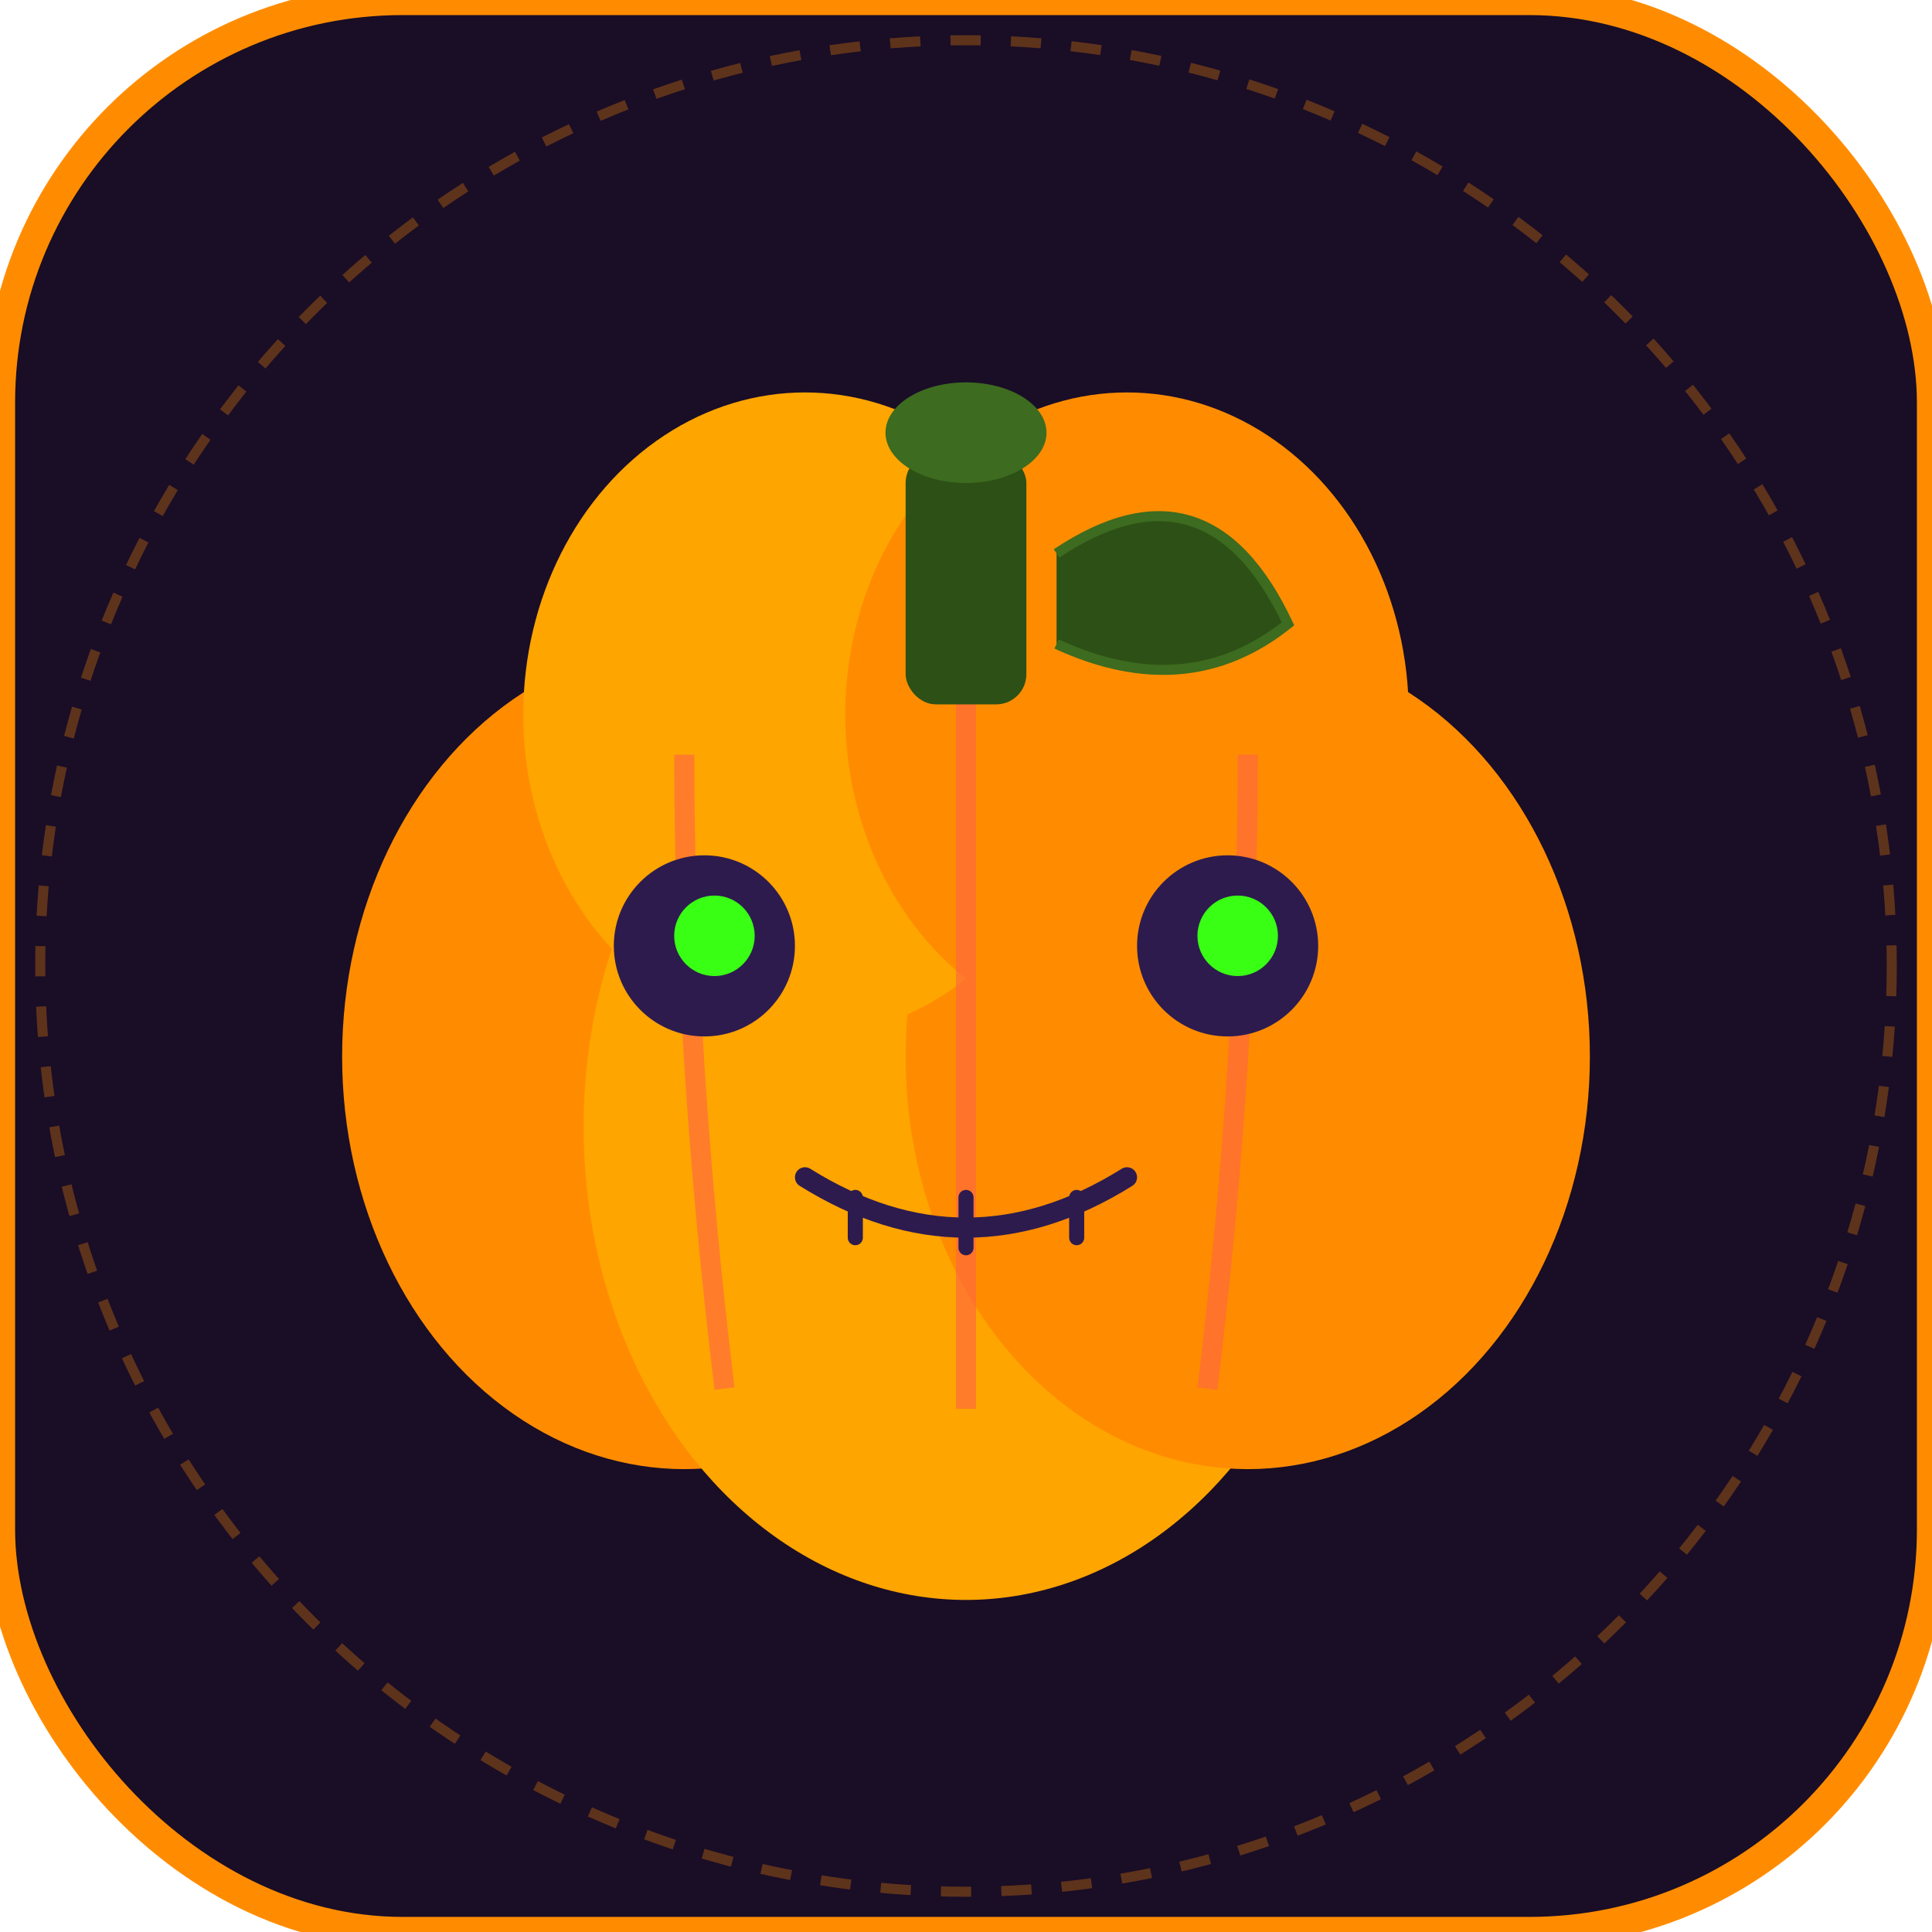
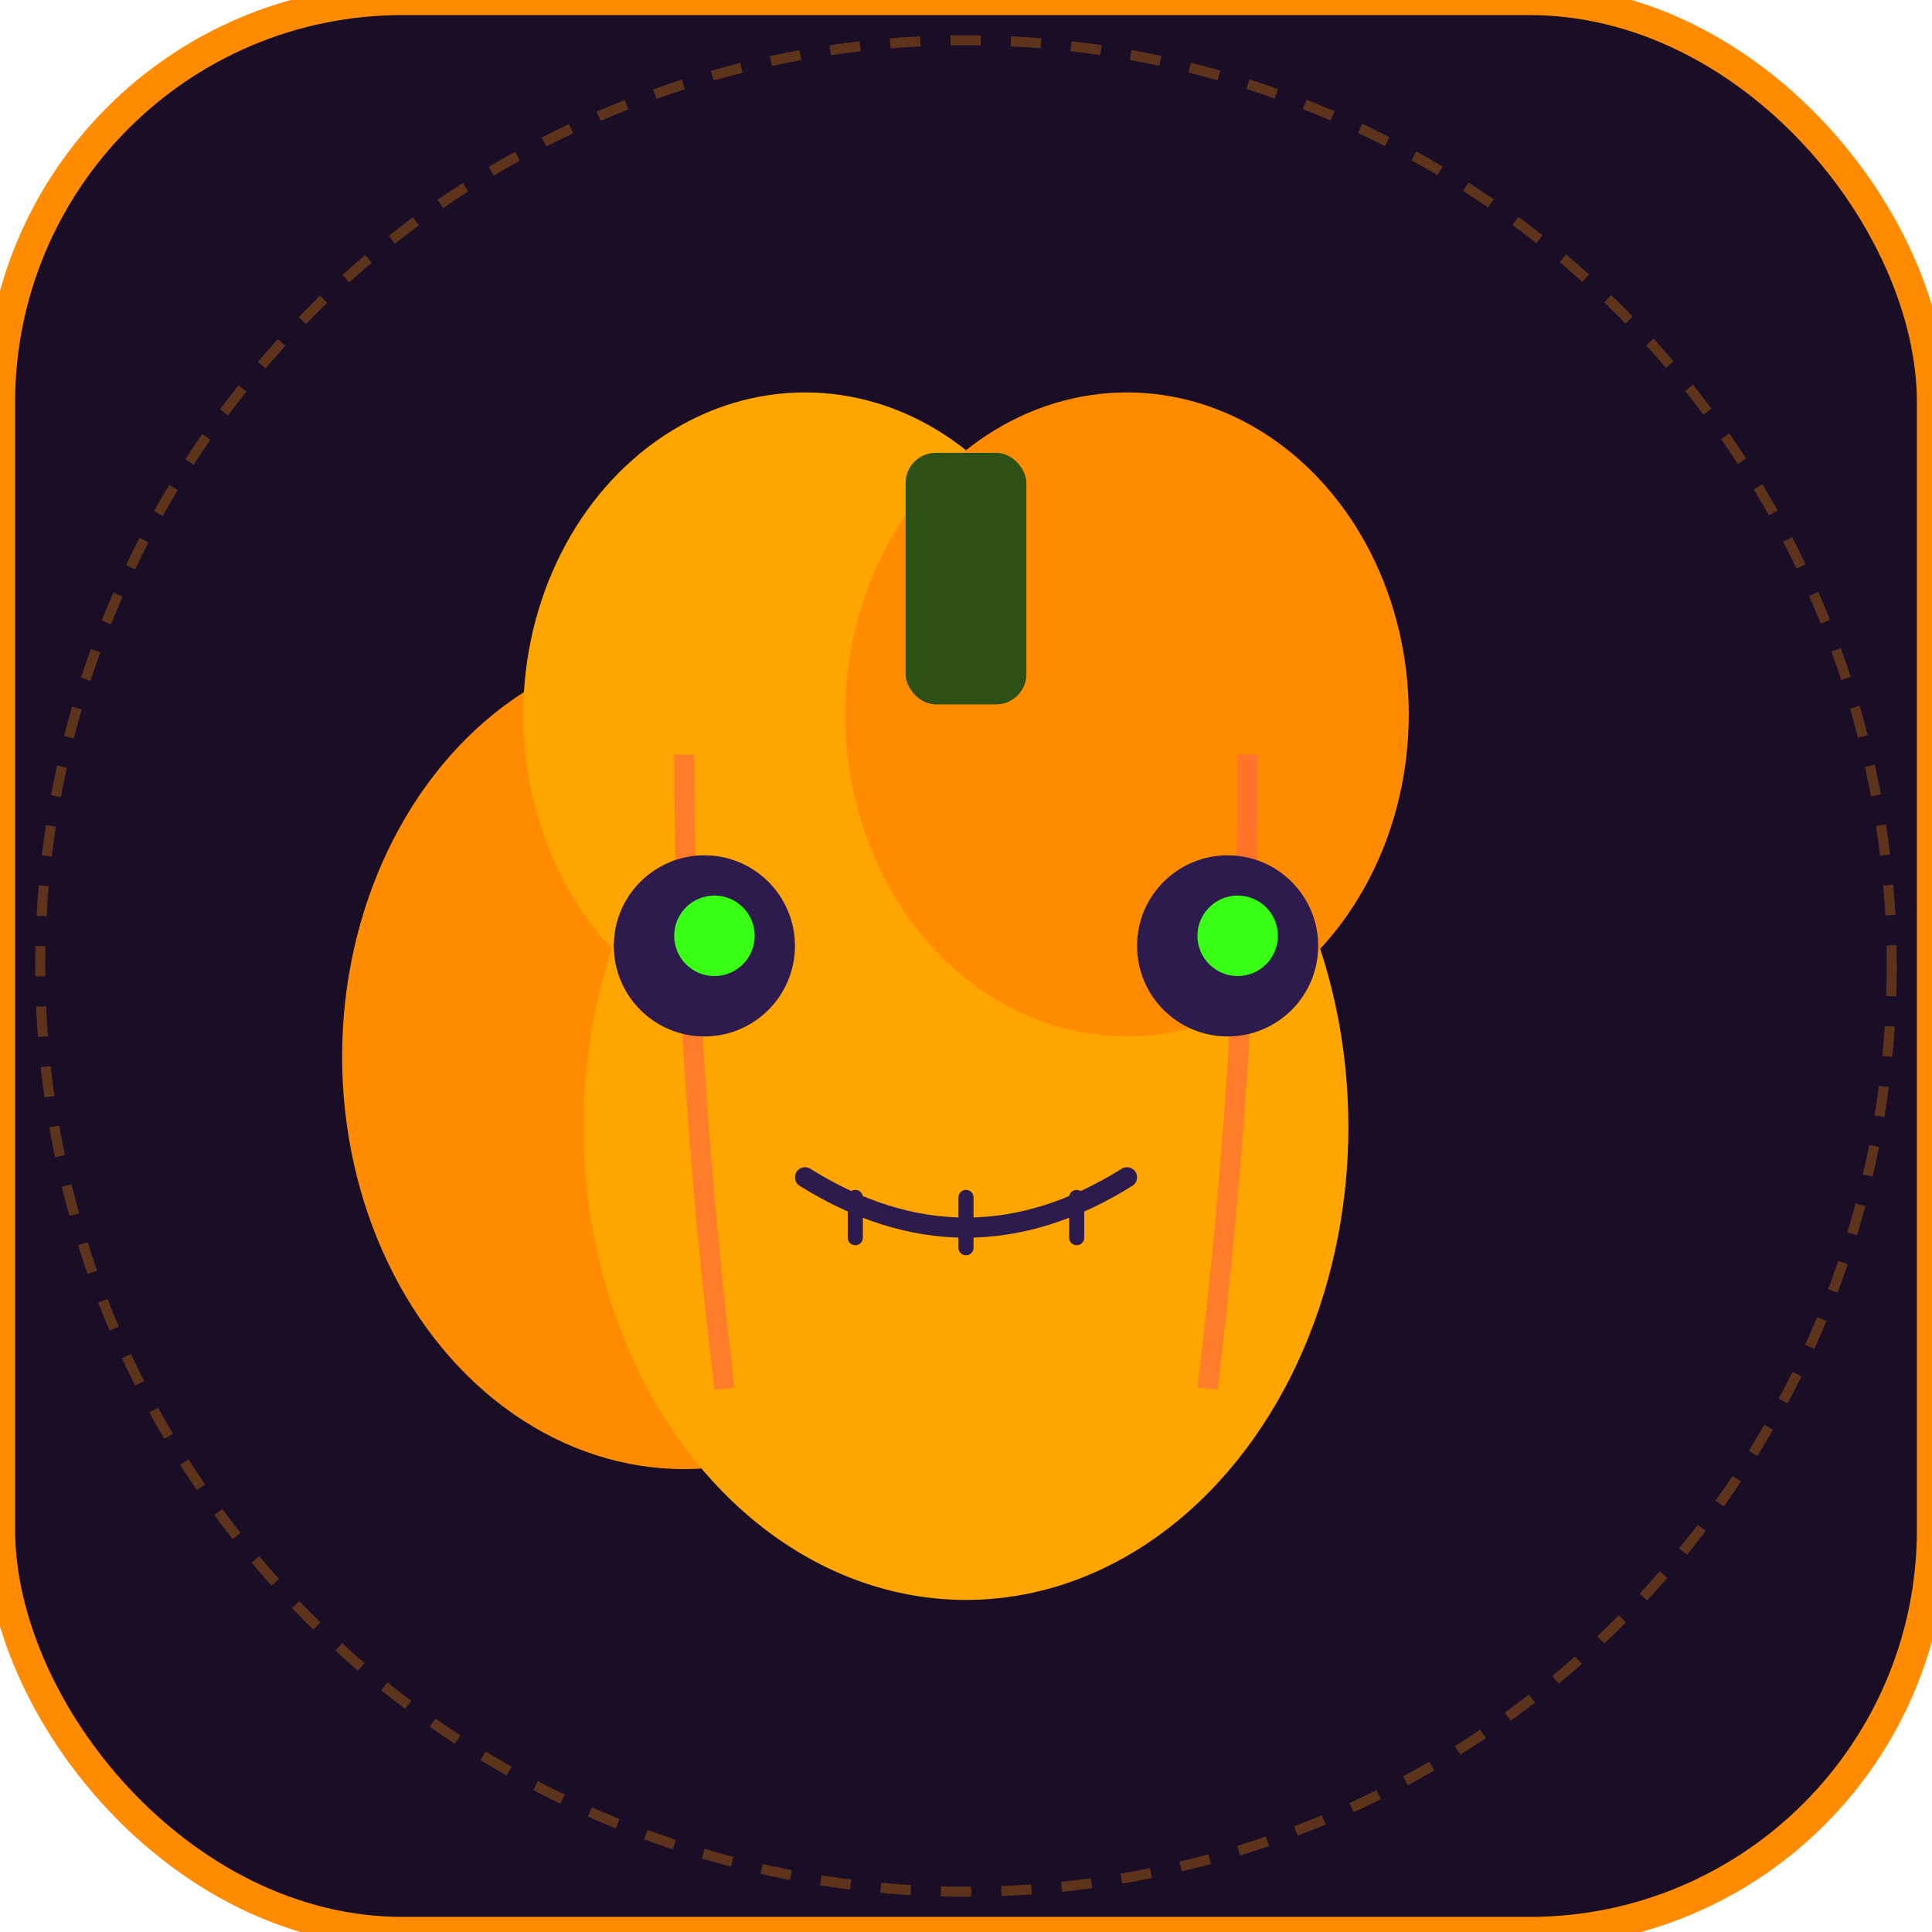
<svg xmlns="http://www.w3.org/2000/svg" viewBox="0 0 192 192">
  <rect width="192" height="192" fill="#1a0d26" rx="40" />
  <rect width="192" height="192" fill="none" stroke="#ff8c00" stroke-width="3" rx="40" />
  <ellipse cx="68" cy="105" rx="34" ry="41" fill="#ff8c00" />
  <ellipse cx="96" cy="112" rx="38" ry="47" fill="#ffa500" />
-   <ellipse cx="124" cy="105" rx="34" ry="41" fill="#ff8c00" />
  <ellipse cx="80" cy="71" rx="28" ry="32" fill="#ffa500" />
  <ellipse cx="112" cy="71" rx="28" ry="32" fill="#ff8c00" />
  <path d="M 68 75 Q 68 105 72 138" stroke="#ff6347" stroke-width="2" fill="none" opacity="0.6" />
-   <path d="M 96 67 Q 96 105 96 140" stroke="#ff6347" stroke-width="2" fill="none" opacity="0.6" />
  <path d="M 124 75 Q 124 105 120 138" stroke="#ff6347" stroke-width="2" fill="none" opacity="0.6" />
  <rect x="90" y="45" width="12" height="25" fill="#2d5016" rx="3" />
-   <ellipse cx="96" cy="43" rx="8" ry="5" fill="#3d6b1f" />
-   <path d="M 105 55 Q 120 45 128 62 Q 118 70 105 64" fill="#2d5016" stroke="#3d6b1f" stroke-width="1" />
  <circle cx="70" cy="94" r="9" fill="#2d1b4e" />
  <circle cx="71" cy="93" r="4" fill="#39ff14" />
  <circle cx="122" cy="94" r="9" fill="#2d1b4e" />
  <circle cx="123" cy="93" r="4" fill="#39ff14" />
  <path d="M 80 117 Q 96 127 112 117" stroke="#2d1b4e" stroke-width="2" fill="none" stroke-linecap="round" />
  <path d="M 85 119 L 85 123" stroke="#2d1b4e" stroke-width="1.5" stroke-linecap="round" />
  <path d="M 96 119 L 96 124" stroke="#2d1b4e" stroke-width="1.5" stroke-linecap="round" />
  <path d="M 107 119 L 107 123" stroke="#2d1b4e" stroke-width="1.5" stroke-linecap="round" />
  <circle cx="96" cy="96" r="92" fill="none" stroke="#ff8c00" stroke-width="1" opacity="0.3" stroke-dasharray="3,3" />
</svg>